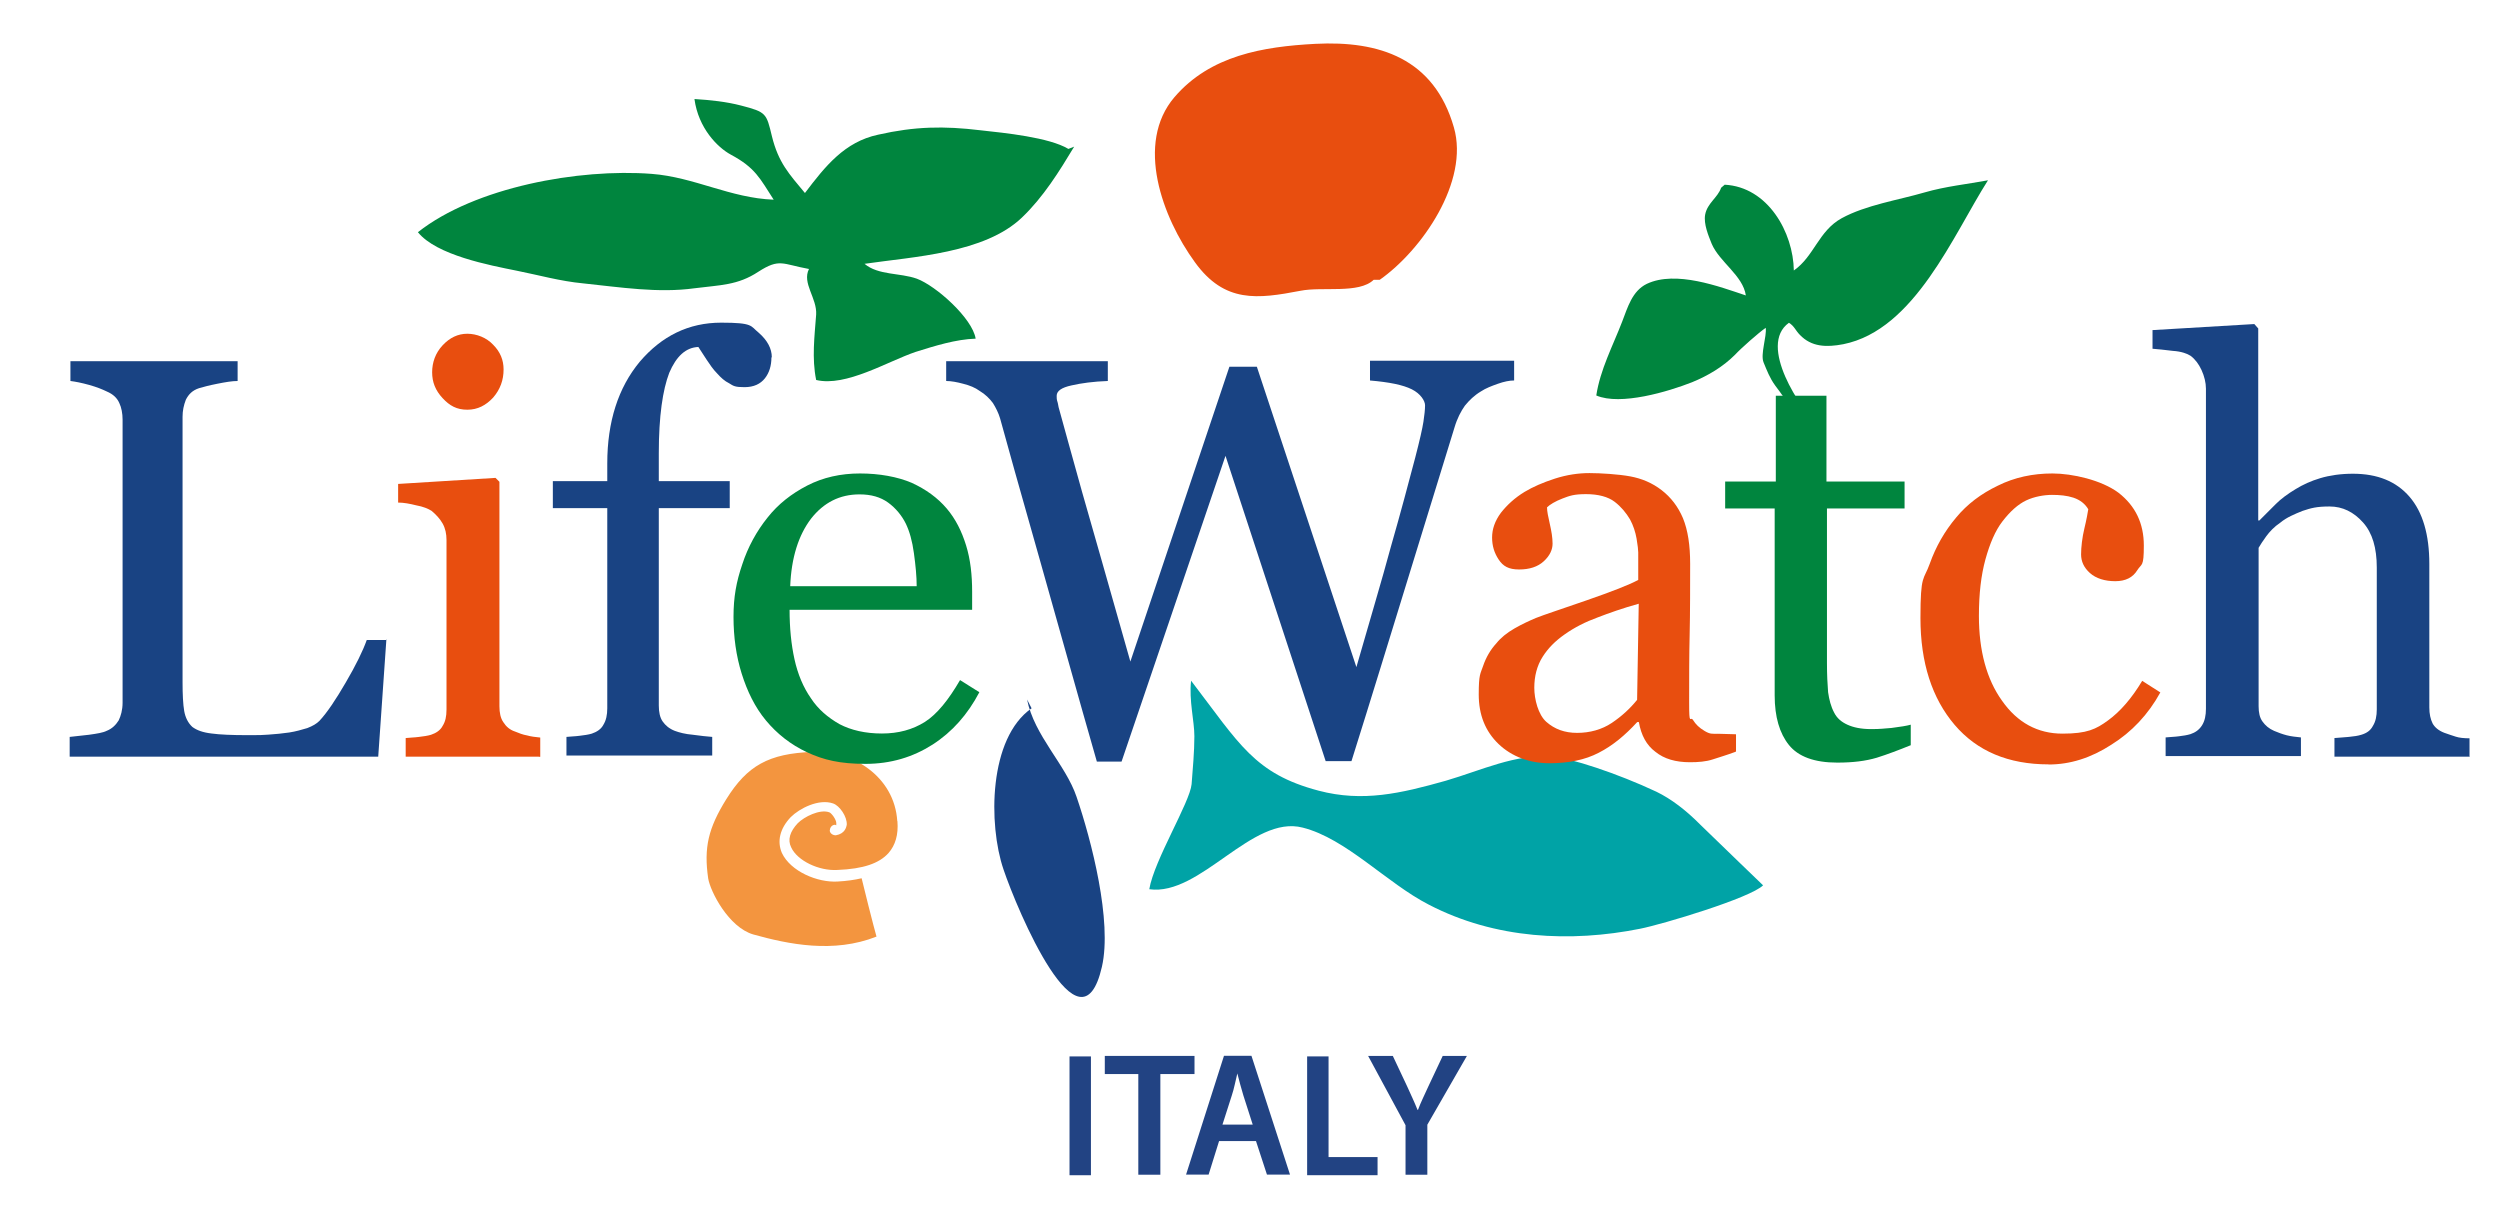
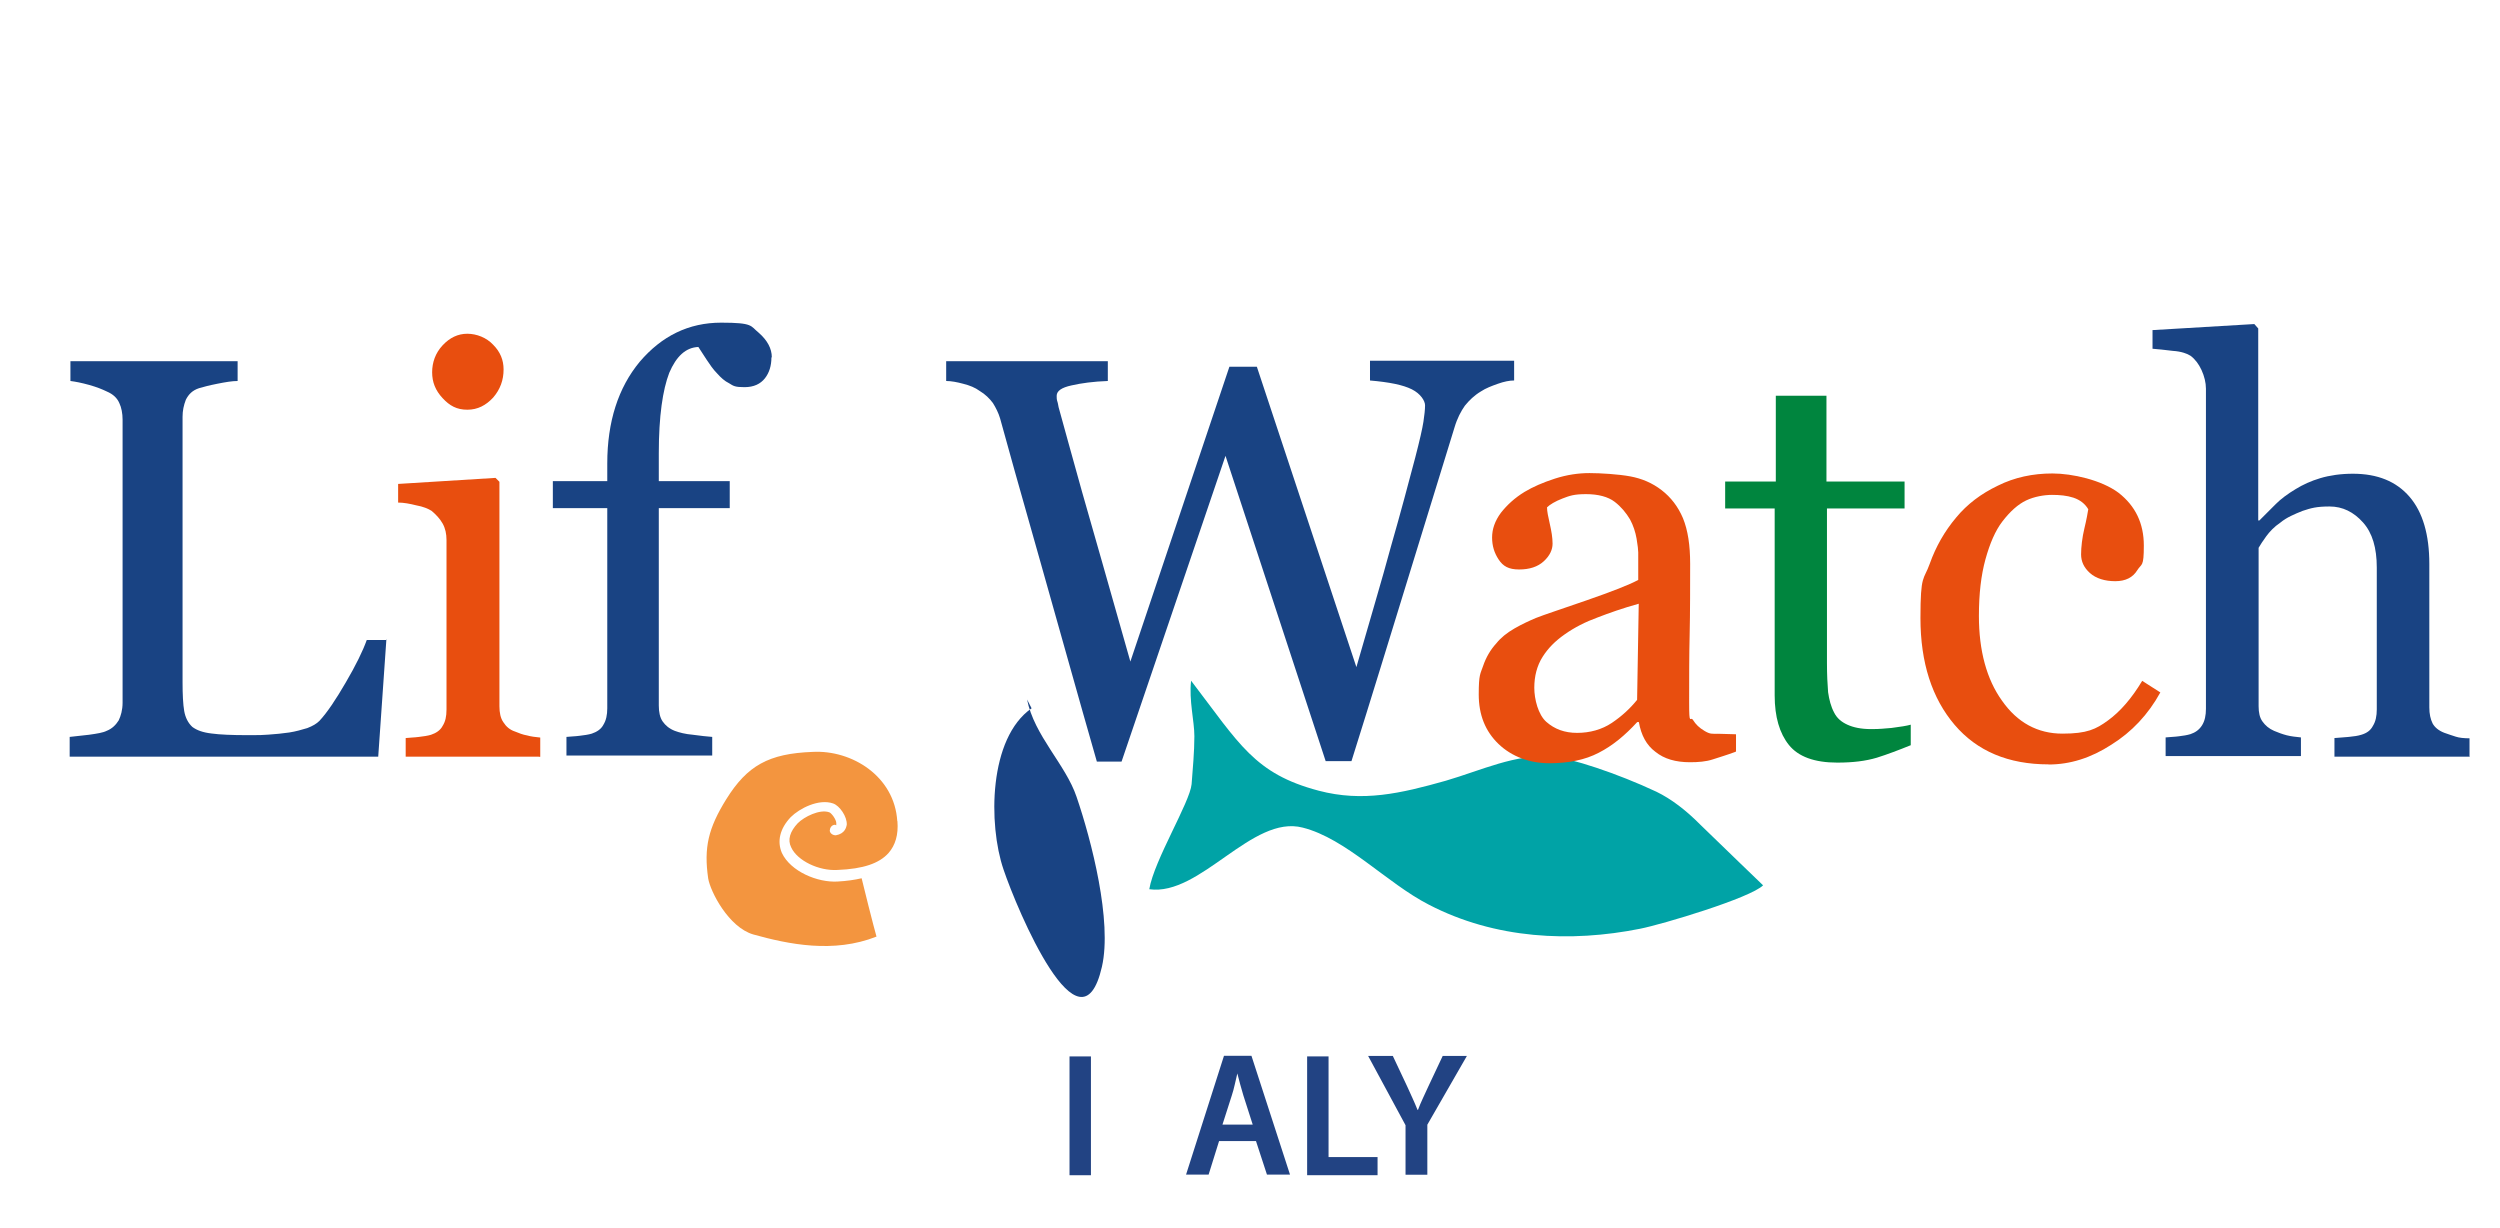
<svg xmlns="http://www.w3.org/2000/svg" id="Livello_1" viewBox="0 0 1984.3 974.3">
  <defs>
    <style>      .st0 {        fill: #00853e;      }      .st1 {        fill: #194383;      }      .st2 {        fill: #f3953f;      }      .st3 {        fill: #00a3a6;      }      .st4 {        fill: #e84e0f;      }      .st5 {        fill: #224383;      }    </style>
  </defs>
  <g>
    <path class="st2" d="M712.3,651.7c.9,10.9-1.7,19.2-7,25.3-7.4,8.3-20.1,12.7-40.6,13.5-14.8.9-31.9-7.4-36.7-17.9-3.1-6.1-.9-12.7,5.2-19.2,5.2-5.2,17.5-11.3,24.9-8.7,1.7.4,5.7,5.7,5.7,8.7s0,.9-1.7,1.3c-2.2.4-3.5,2.6-3.5,4.8.4,2.2,2.6,3.5,4.8,3.5,7.4-1.3,8.3-6.5,8.7-8.3.4-6.5-5.7-15.3-10.9-17-11.3-3.9-26.6,3.9-33.6,10.9-8.7,9.2-10.9,19.2-7,28.4,7,14.8,28.4,23.6,44.1,22.7,7.4-.4,13.5-1.3,19.2-2.6.4,2.2,10,40.2,11.8,46.3-34.1,13.5-69.8,6.1-97.8-1.7-19.6-5.7-34.1-34.1-35.8-44.5-3.5-24.4,0-39.7,14.4-62.9,16.6-26.6,33.6-36.2,68.5-37.5,31-1.7,65,19.2,67.2,55Z" />
-     <path class="st0" d="M1368.8,146.6c34.5,1.7,54.6,38,55,68.1,16.2-11.3,19.6-31.4,38-41.5,19.2-10.5,45-14.4,65.9-20.5,16.6-4.8,33.6-6.5,50.2-9.6-27.5,43.2-58.1,118.7-114.8,130.1-13.5,2.6-25.3,2.2-34.5-7.4-3.5-3.5-4.4-7-8.7-9.6-24.9,17.9,9.2,68.5,24,82.9-6.5,7.9-17.5,4.8-14.4,7.9-1.7-15.3-11.3-28.8-20.5-41-4.4-6.1-6.5-11.8-9.2-18.3s2.6-20.5,1.7-27.5c-5.2,3.5-19.6,16.2-24.4,21.4-9.6,9.6-21.4,16.6-34.1,21.8-18.8,7.4-56.8,18.8-76,10.5,3.1-20.5,13.1-39.3,20.5-58.5,4.4-11.3,7.9-24.4,19.6-30.1,23.1-10.9,57.6,2.2,78.6,9.2-2.2-15.7-21-26.6-27.1-41-2.6-6.5-6.5-15.7-5.2-23.1,1.7-9.2,10-13.5,12.7-21.4l2.6-2.2Z" />
-     <path class="st0" d="M848,118.2c-15.3-9.2-50.6-12.7-69.8-14.8-29.2-3.5-51.9-3.1-81.2,3.5-26.6,5.7-41.9,24.9-58.1,46.3-12.7-15.3-21-24-26.2-45-4.4-18.3-4.4-19.2-24.4-24.4-11.8-3.1-24.4-4.4-37.1-5.2,3.1,23.1,18.3,38.4,28.8,44.1,19.6,10.5,23.1,18.8,34.1,35.8-34.5-1.3-62.9-17.9-96.9-20.5-57.6-4.4-140.1,10.5-185.5,46.3,14.8,18.3,56.8,26.2,78.6,30.6,17.5,3.5,34.5,8.3,52.4,10,29.7,3.1,59.8,7.9,88.6,3.9,20.1-2.6,34.1-2.2,50.6-13.1,17-10.9,18.8-6.1,40.2-2.2-5.7,11.3,6.5,23.1,5.7,36.2-1.3,17.5-3.5,34.5,0,51.9,23.6,5.7,56.8-14.8,79-22.3,15.3-4.8,31.9-10,47.6-10.5-2.6-16.2-31.4-41.9-46.7-47.6-13.5-4.8-30.6-2.6-41.5-11.8,38.9-5.7,95.2-8.3,124.9-36.7,17-16.2,29.7-36.7,41.5-56.3" />
    <path class="st3" d="M1399.4,702.7c-10,10-79.9,31-97.8,34.5-54.6,10.9-114.8,8.3-167.6-19.2-33.2-17-65.5-52.4-100-61.1-40.2-10.5-81.2,54.6-121.8,48.9,3.9-23.1,32.3-69,33.6-83.4.9-11.8,2.2-25.8,2.2-38s-4.4-28.4-2.6-44.1c38.4,50.2,50.2,73.8,101.3,87.3,34.9,9.2,65,2.2,100.8-7.9,28.4-8.3,55.4-21.4,83.8-19.2,14.8.9,52.8,13.5,83.4,27.9,11.8,5.7,23.6,14.8,34.5,25.8,18.8,18.3,50.2,48.5,50.2,48.5Z" />
-     <path class="st4" d="M1095.1,222.1c33.6-23.6,71.2-78.1,58.9-120.9-15.7-55-59.4-69-110-66.4-41.5,2.2-83.4,9.2-111.8,42.3-31.4,36.7-9.6,95.6,16.2,131,23.6,32.7,49.8,29.2,83.8,22.7,17.5-3.5,46.3,2.6,58.1-8.7" />
    <path class="st1" d="M818.8,562.2c-34.1,23.6-34.5,92.1-22.3,127.9,10.9,32.3,61.1,151.5,78.1,77.3,8.3-36.2-8.3-100.4-20.1-134.9-8.7-25.8-33.6-48.5-39.3-77.3" />
    <g>
      <path class="st1" d="M306.7,507.2l-6.5,93.4H55.3v-15.7c3.5-.4,8.7-.9,15.3-1.7,6.5-.9,11.3-1.7,14-3.1,4.4-1.7,7.4-4.8,9.6-8.3,1.7-3.5,3.1-8.3,3.1-14v-224.8c0-4.8-.9-9.6-2.6-13.1-1.7-3.9-4.8-7-10-9.2-3.5-1.7-7.9-3.5-14-5.2s-10.9-2.6-14.8-3.1v-15.7h132.7v15.7c-4.4,0-9.6.9-16.2,2.2s-11.3,2.6-14.4,3.5c-5.2,1.7-8.3,4.8-10.5,9.2-1.7,4.4-2.6,8.7-2.6,13.5v210.8c0,9.6.4,17.5,1.3,22.7.9,5.2,3.1,9.6,6.5,12.7,3.5,2.6,8.3,4.4,15.3,5.2,6.5.9,16.2,1.3,27.9,1.3s10.9,0,17-.4c5.7-.4,11.3-.9,16.6-1.7s10-2.2,14.4-3.5c4.4-1.7,7.4-3.5,9.6-5.7,6.1-6.5,13.1-17,21-30.6,7.9-13.5,13.5-24.9,16.6-33.6h15.7v-.9Z" />
      <path class="st4" d="M427.6,600.6h-105.6v-14.8c3.5-.4,7-.4,10.5-.9,3.5-.4,7-.9,9.6-1.7,3.9-1.3,7.4-3.5,9.2-7,2.2-3.5,3.1-7.4,3.1-13.1v-134.5c0-4.8-.9-9.2-3.1-13.1s-5.2-7-8.7-10c-2.6-1.7-7-3.5-12.2-4.4-5.2-1.3-10-2.2-14.4-2.2v-14.8l77.3-4.8,3.1,3.1v178.1c0,5.2.9,9.6,3.1,12.7,2.2,3.5,5.2,6.1,9.2,7.4,3.1,1.3,6.5,2.6,9.6,3.1,3.1.9,6.5,1.3,10.5,1.7v15.3h-.9ZM399.7,293.3c0,8.3-2.6,15.7-8.3,22.3-5.7,6.1-12.2,9.6-20.5,9.6s-14-3.1-19.6-9.2c-5.7-6.1-8.3-12.7-8.3-20.5s2.6-15.3,8.3-21.4c5.7-6.1,12.2-9.2,19.6-9.2s15.3,3.1,20.5,8.7c5.7,5.7,8.3,12.2,8.3,19.6Z" />
      <path class="st1" d="M612.3,283.7c0,6.5-1.7,12.2-5.2,16.6s-8.7,7-16.2,7-8.7-.9-12.2-3.1c-3.5-1.7-6.5-4.4-9.6-7.9-3.1-3.1-5.7-7-8.3-10.9-2.6-3.9-4.8-7.4-6.5-10-10,.4-17.5,7.4-23.1,20.5-5.2,13.5-8.3,34.5-8.3,63.7v22.3h56.3v21.4h-56.3v156.7c0,5.2.9,9.6,3.1,12.7s5.2,5.7,9.6,7.4c3.5,1.3,8.3,2.6,14.4,3.1,6.1.9,10.9,1.3,15.3,1.7v14.8h-115.7v-14.8c3.5-.4,7-.4,10.5-.9,3.5-.4,7-.9,9.6-1.7,3.9-1.3,7.4-3.5,9.2-7,2.2-3.5,3.1-7.9,3.1-13.1v-158.9h-43.2v-21.4h43.2v-14c0-33.2,8.7-60.2,25.8-80.8,17.5-20.5,38.9-31,64.6-31s23.1,2.6,29.7,7.9c7,6.1,10.5,12.7,10.5,19.6Z" />
-       <path class="st0" d="M777.3,549.5c-9.2,17.5-21.4,31.4-37.1,41.5-15.7,10-33.2,15.3-53.3,15.3s-33.2-3.1-46.3-9.2c-13.1-6.1-24-14.8-32.7-25.3-8.7-10.5-14.8-23.1-19.2-37.1-4.4-14-6.5-29.2-6.5-45s2.2-27.9,7-41.9c4.4-13.5,11.3-26.2,20.1-37.1,8.3-10.5,18.8-18.8,31.4-25.3s26.6-9.6,41.9-9.6,29.7,2.6,41,7.4c11.3,5.2,20.5,11.8,27.9,20.5,7,8.3,11.8,17.9,15.3,29.2,3.5,11.3,4.8,23.6,4.8,36.7v14.4h-144.9c0,14.4,1.3,27.5,3.9,39.3,2.6,11.8,7,22.3,13.1,31,5.7,8.7,13.5,15.3,22.7,20.5,9.2,4.8,20.5,7.4,33.6,7.4s24.4-3.1,34.1-9.2c9.6-6.1,18.8-17.5,27.9-33.2l15.3,9.6ZM727.6,465.7c0-8.3-.9-17-2.2-26.6-1.3-9.6-3.5-17.5-6.5-23.6s-7.9-12.2-14-16.6-13.5-6.5-22.7-6.5c-15.7,0-28.4,6.5-38.4,19.2-10,13.1-15.7,31-16.6,53.7h100.4v.4Z" />
      <path class="st1" d="M1201.6,302c-3.5,0-7.9.9-12.7,2.6-4.8,1.7-9.6,3.5-13.5,6.1-5.2,3.1-9.2,7-12.7,11.3-3.1,4.4-6.1,10-8.3,17.5-10.5,34.1-22.7,73.8-36.7,119.2-14,45.4-28.8,93.9-45,145.4h-20.5l-79.5-242.3-82.5,242.7h-19.6c-14.8-51.5-29.7-105.2-45.4-160.6-15.7-55.4-26.2-92.5-31.4-111.8-1.3-4.4-3.5-8.7-5.7-12.2-2.6-3.5-6.1-7-10.5-9.6-3.5-2.6-7.9-4.4-13.1-5.7-4.8-1.3-9.6-2.2-13.5-2.2v-15.7h128.3v15.7c-11.3.4-21,1.7-28.8,3.5-7.9,1.7-11.8,4.4-11.8,8.3s.4,3.5.9,5.7c.4,2.6.9,4.4,1.3,5.7,3.5,13.1,9.6,34.5,17.9,64.6,8.7,30.1,21.4,75.1,38.4,134.9l78.6-234h21.8l79,238.4c10.5-36.7,20.1-68.5,27.5-96,7.9-27.5,14-50.6,19.2-70.3,3.5-13.5,5.7-23.1,6.5-28.4s1.3-9.6,1.3-13.1-3.5-9.2-10.5-12.7c-7-3.5-17.9-5.7-33.2-7v-15.7h114.4v15.7h-.4Z" />
      <path class="st4" d="M1377.6,596.7c-7,2.6-13.1,4.4-18.3,6.1-5.2,1.7-11.3,2.2-17.9,2.2-11.3,0-20.5-2.6-27.5-8.3-7-5.2-11.3-13.1-13.1-23.6h-1.3c-9.6,10.5-19.6,18.8-30.6,24.4-10.9,5.7-24,8.3-39.3,8.3s-29.7-5.2-40.2-15.3-15.7-23.1-15.7-39.3,1.3-16.2,3.5-22.7c2.2-6.5,5.7-12.7,10.5-17.9,3.5-4.4,8.3-8.3,14.4-11.8,6.1-3.5,11.8-6.1,17-8.3,6.5-2.6,20.1-7,40.2-14,20.1-7,33.6-12.2,41-16.2v-21.8c0-1.7-.4-5.7-1.3-10.9s-2.6-10.5-5.2-15.3c-3.1-5.2-7-10-12.2-14s-13.1-6.1-22.7-6.1-13.1,1.3-18.8,3.5-10,4.8-12.2,7c0,3.1.9,7.4,2.2,13.1,1.3,5.7,2.2,10.9,2.2,15.7s-2.2,9.6-7,14c-4.8,4.4-11.3,6.5-19.6,6.5s-12.7-2.6-16.2-7.9-5.2-10.9-5.2-17.5,2.2-13.1,7-19.6c4.8-6.1,10.9-11.8,18.8-16.6,6.5-3.9,14.4-7.4,24-10.5,9.6-3.1,18.8-4.4,27.5-4.4s23.1.9,32.3,2.6c9.2,1.7,17.5,5.2,24.9,10.9,7.4,5.7,13.1,13.1,17,22.3,3.9,9.6,5.7,21.4,5.7,36.2s0,39.7-.4,56.3c-.4,16.2-.4,34.1-.4,53.7s.9,10.5,3.1,14,4.8,6.1,9.2,8.7,5.7,2.2,10.5,2.2,9.6.4,14.4.4v13.5h0ZM1300.7,479.2c-12.7,3.5-23.6,7.4-32.7,10.9-9.6,3.5-18.3,7.9-26.2,13.5-7.4,5.2-13.1,10.9-17.5,17.9s-6.5,15.3-6.5,24.4,3.1,21.4,9.6,27.1c6.5,5.7,14.4,8.7,24.4,8.7s19.6-2.6,27.5-7.9,14.4-11.3,20.1-18.3l1.3-76.4Z" />
      <path class="st0" d="M1516.8,591.4c-9.6,3.9-18.8,7.4-27.1,10-8.7,2.6-18.8,3.9-31.4,3.9-18.3,0-31-4.8-38.4-14-7.4-9.2-11.3-22.3-11.3-39.3v-148.4h-39.3v-21.4h40.2v-68.1h40.2v68.1h62v21.4h-61.6v122.7c0,9.2.4,17,.9,23.1.9,6.1,2.2,11.3,4.8,16.2,2.2,4.4,5.7,7.4,10.5,9.6,4.8,2.2,10.9,3.5,18.8,3.5s9.2-.4,16.2-.9c7-.9,12.2-1.7,15.3-2.6v16.2h.4Z" />
      <path class="st4" d="M1626,606.7c-31.9,0-56.8-10.5-74.6-31.4-17.9-21-27.1-49.3-27.1-84.7s2.6-29.7,7.4-43.2c4.8-13.5,11.8-25.8,21-36.7,8.7-10.5,19.6-18.8,33.2-25.3,13.1-6.5,27.5-9.6,43.2-9.6s38.9,5.2,52.4,15.3c13.5,10.5,20.1,24.4,20.1,41.9s-1.7,14-5.2,19.6c-3.5,5.7-9.2,8.7-17.5,8.7s-15.3-2.2-20.1-6.5-7-9.2-7-14.8.9-13.5,2.6-20.5c1.7-7,2.6-12.2,3.1-15.3-2.6-4.4-6.5-7.4-11.8-9.2-5.2-1.7-10.9-2.2-17-2.2s-14,1.3-20.5,4.4-12.7,8.7-18.8,16.6c-5.7,7.4-10,17.5-13.5,30.1-3.5,12.7-5.2,27.5-5.2,45,0,27.5,6.1,50.2,18.3,67.2,12.2,17.5,28.4,26.2,48,26.2s26.6-3.5,36.2-10.5c9.6-7,18.8-17.5,27.1-31.4l14.4,9.2c-9.6,17.5-22.7,31.4-38.9,41.5-16.2,10.5-32.7,15.7-49.8,15.7Z" />
      <path class="st1" d="M1960.3,600.6h-107.4v-14.8c3.5-.4,7-.4,11.3-.9,4.4-.4,7.4-.9,10-1.7,4.4-1.3,7.4-3.5,9.2-7,2.2-3.5,3.1-7.9,3.1-13.1v-112.6c0-15.7-3.5-27.5-10.9-35.8s-16.2-12.7-26.6-12.7-14.8,1.3-21.4,3.5c-6.5,2.6-12.7,5.2-17.5,9.2-5.2,3.5-8.7,7.4-11.3,10.9-2.6,3.5-4.8,7-6.1,9.2v125.7c0,5.2.9,9.2,3.1,12.2,2.2,3.1,5.2,5.7,9.2,7.4,3.1,1.3,6.5,2.6,10,3.5s7.4,1.3,11.3,1.7v14.8h-107.4v-14.8c3.5-.4,7-.4,10.5-.9,3.5-.4,6.5-.9,9.2-1.7,3.9-1.3,7-3.5,9.2-7s3.1-7.9,3.1-13.1v-254.1c0-4.8-1.3-10-3.5-14.8-2.2-4.8-5.2-8.7-8.7-11.3-2.6-1.7-7.4-3.5-14-3.9-6.5-.9-12.2-1.3-16.2-1.7v-14.8l80.8-4.8,3.1,3.5v152.4h.9c4.8-4.8,9.2-9.2,13.1-13.1,3.9-3.9,9.2-7.9,15.7-11.8,5.7-3.5,12.2-6.5,19.6-8.7,7.4-2.2,16.2-3.5,25.8-3.5,19.6,0,34.5,6.1,45,18.3s15.7,30.1,15.7,53.3v113.9c0,5.2.9,9.2,2.6,12.7,1.7,3.1,4.8,5.7,9.2,7.4,3.5,1.3,6.5,2.2,9.2,3.1s6.5,1.3,10.9,1.3v14.8h.4Z" />
    </g>
  </g>
  <g>
    <path class="st5" d="M865.9,838.5v94.3h-17v-94.3h17Z" />
-     <path class="st5" d="M903.5,852.5h-26.6v-14.4h71.2v14.4h-27.1v79.9h-17.5v-79.9Z" />
    <path class="st5" d="M967.6,905.7l-8.3,26.6h-17.9l30.1-94.3h21.8l30.6,94.3h-18.3l-8.7-26.6h-29.2ZM994.3,892.6l-7.4-23.1c-1.7-5.7-3.5-12.2-4.8-17.5h0c-1.3,5.2-2.6,12.2-4.4,17.5l-7.4,23.1h24Z" />
    <path class="st5" d="M1037.5,838.5h17v79.9h38.9v14.4h-55.9v-94.3h0Z" />
    <path class="st5" d="M1115.6,932.4v-39.3l-29.7-55h19.6l11.3,24c3.1,7,5.7,12.2,8.3,18.8h.4c2.2-6.1,5.2-11.8,8.3-18.8l11.3-24h19.2l-31.4,54.6v39.7h-17.5Z" />
  </g>
</svg>